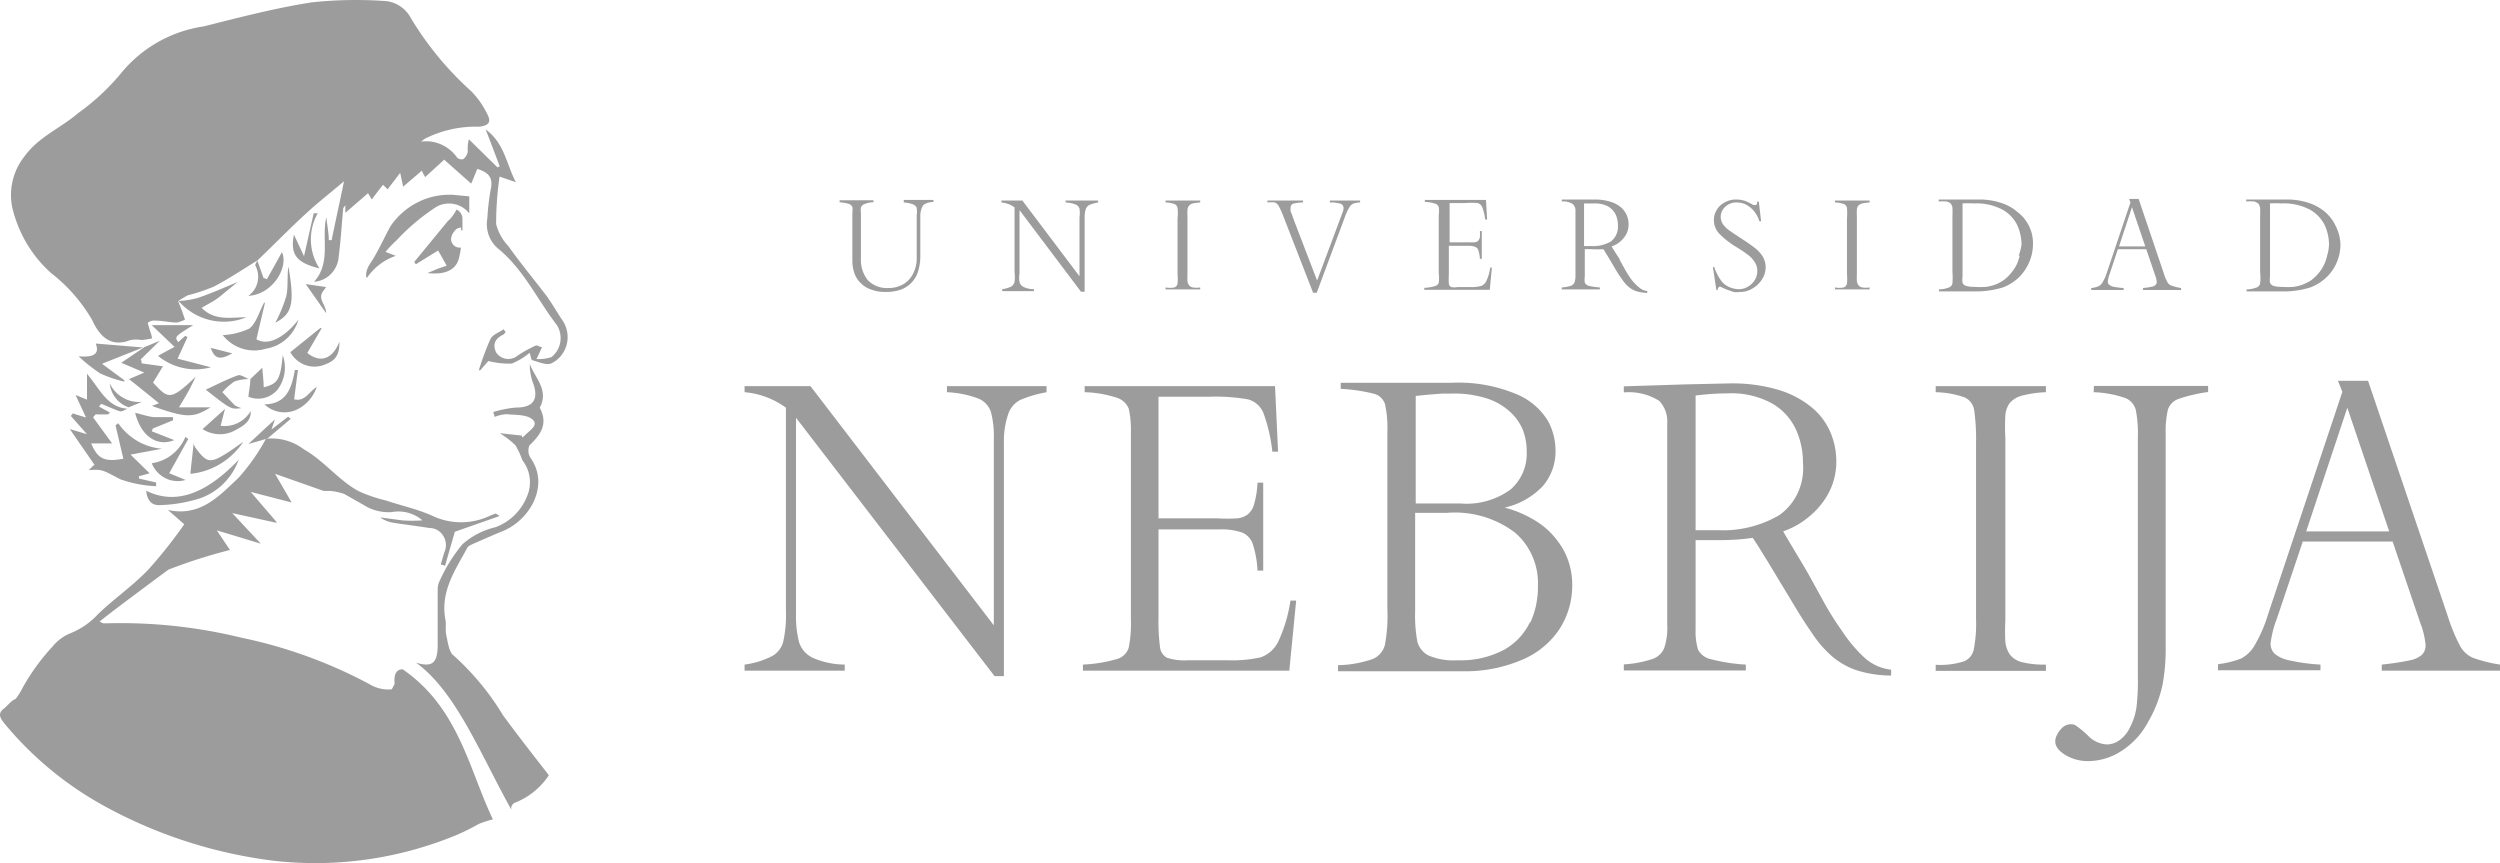
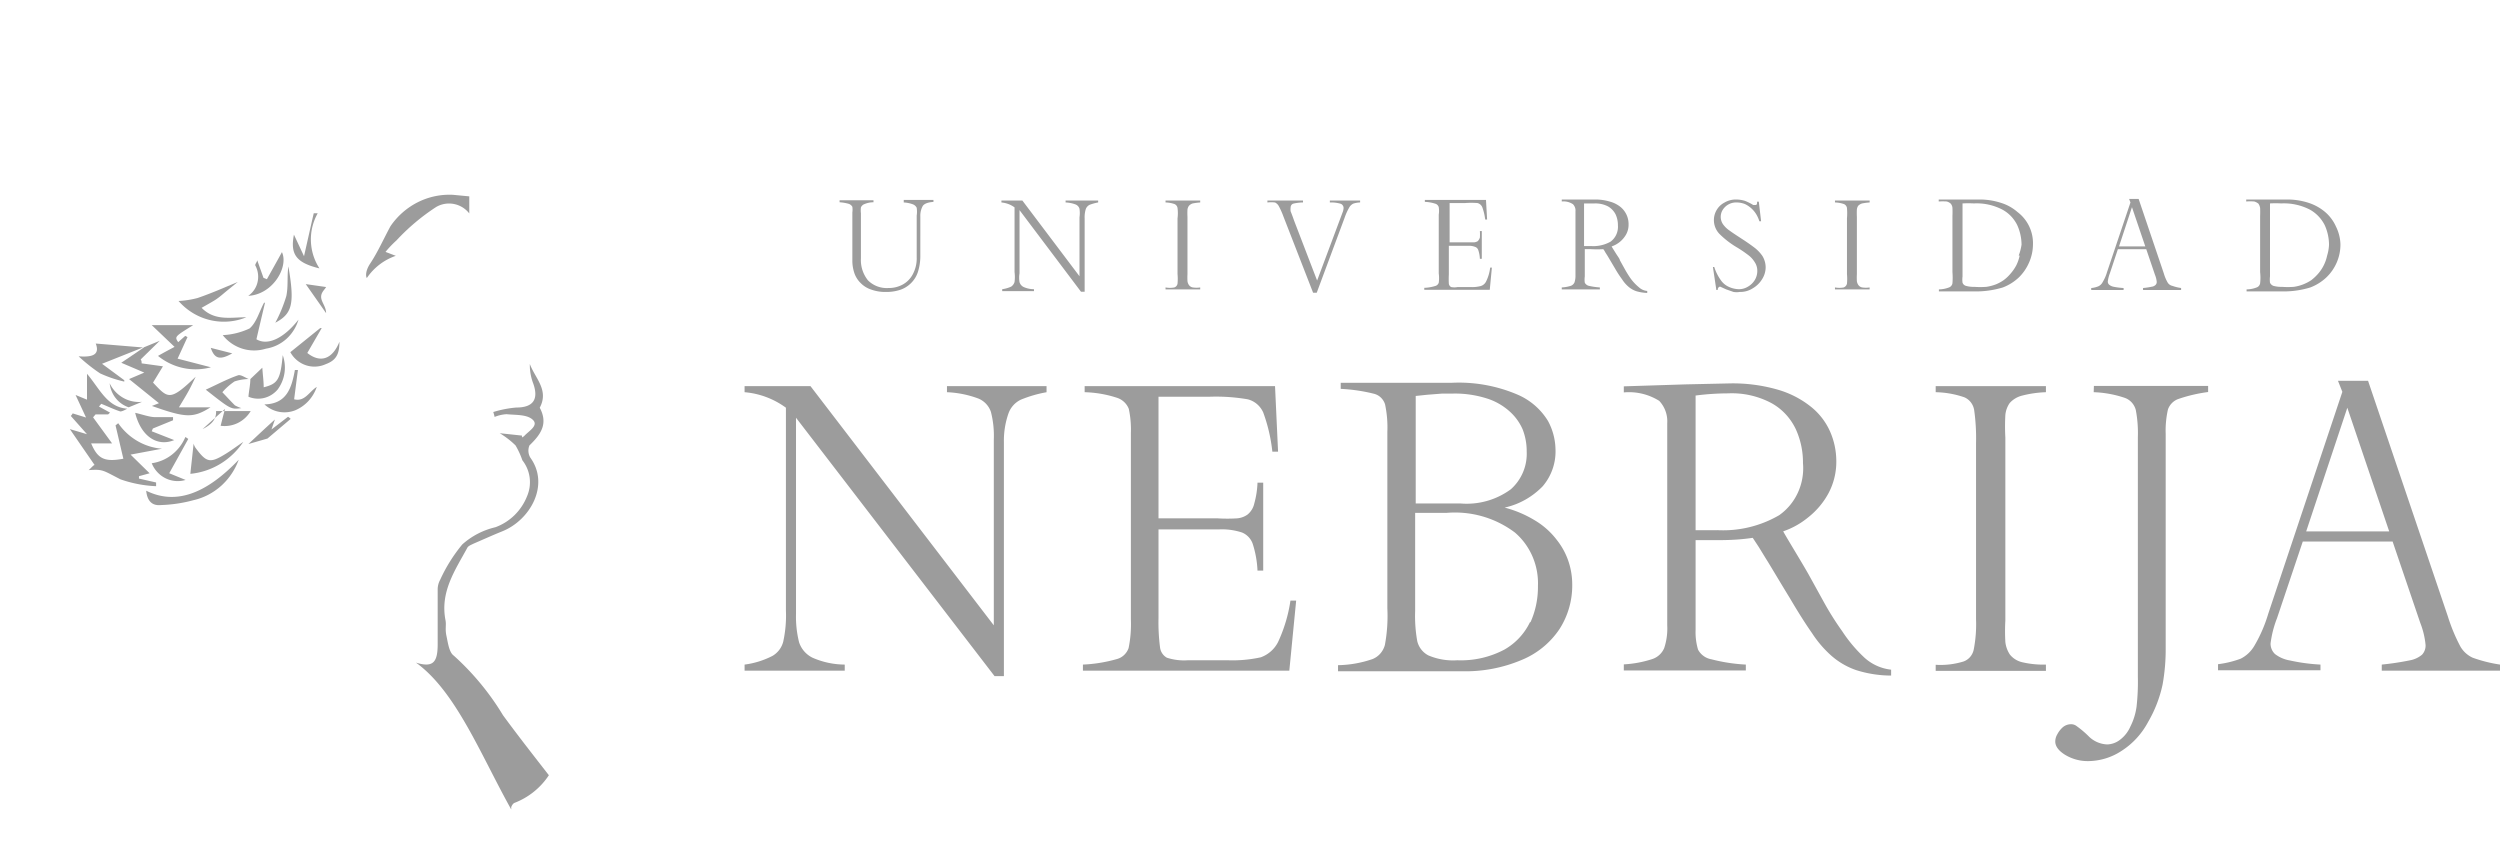
<svg xmlns="http://www.w3.org/2000/svg" width="84" height="29" fill="none">
-   <path fill="#9C9C9C" d="M15.506 7.746h.032V7.33a.349.349 0 0 0-.199-.29 1.367 1.367 0 0 1-.21.31l-.084.08L13.92 8.8l.051.08.749-.462c.109.185.192.336.288.508l-.288.099-.358.151c.601.066.978-.105 1.068-.54.025-.104.045-.21.058-.317h-.026a.28.28 0 0 1-.214-.077.296.296 0 0 1-.093-.213.475.475 0 0 1 .121-.27.265.265 0 0 1 .218-.112s-.006.085.013.099Z" />
-   <path fill="#9C9C9C" d="M18.896 10.759c-.185-.27-.345-.56-.537-.824-.429-.56-.877-1.101-1.28-1.668a1.675 1.675 0 0 1-.409-.739c0-.534.04-1.067.115-1.595l.55.19c-.32-.6-.383-1.318-1.017-1.773.18.462.326.85.474 1.24l-.077.033-.96-.943a1.269 1.269 0 0 0-.038.415.418.418 0 0 1-.147.25.211.211 0 0 1-.218-.059 1.287 1.287 0 0 0-.534-.435 1.245 1.245 0 0 0-.675-.092l.135-.099a3.798 3.798 0 0 1 1.836-.402c.326-.046.403-.165.243-.455a2.877 2.877 0 0 0-.525-.739A10.793 10.793 0 0 1 13.811.618 1.095 1.095 0 0 0 13.432.2a1.052 1.052 0 0 0-.53-.168 14.06 14.06 0 0 0-2.418.046c-1.228.19-2.437.507-3.646.81a4.407 4.407 0 0 0-2.79 1.596c-.419.5-.898.943-1.426 1.319-.589.508-1.324.791-1.804 1.457a2.085 2.085 0 0 0-.41 1.694c.201.868.662 1.648 1.318 2.229.555.43 1.023.967 1.376 1.582.224.488.595.937 1.28.66.122-.02.247-.02.37 0a3.03 3.03 0 0 0 .352-.053c0-.112-.058-.224-.09-.343-.031-.119-.063-.178-.038-.191a.332.332 0 0 1 .224-.066c.243 0 .486.06.73.066a.999.999 0 0 0 .287-.099c-.038-.099-.07-.204-.109-.31-.038-.105-.083-.204-.121-.31.103-.074.213-.14.326-.198.296-.075.587-.172.87-.29.506-.263.985-.586 1.471-.883.544-.521 1.069-1.062 1.625-1.57.403-.375.838-.711 1.28-1.087-.147.712-.282 1.318-.416 1.978h-.096c0-.257-.058-.515-.083-.772-.167.726.166 1.523-.41 2.17a.871.871 0 0 0 .567-.263.923.923 0 0 0 .259-.581c.07-.541.102-1.082.153-1.629l.07-.099v.257l.762-.66.128.212c.128-.178.25-.336.377-.495l.154.152.422-.554.064.297c.015.056.026.113.032.171l.64-.547c0 .066.057.125.102.224l.64-.587.908.805c.077-.178.14-.336.205-.495.364.112.55.284.448.706a7.965 7.965 0 0 0-.11.956c-.033.185-.019.376.043.554.062.177.169.334.31.455.863.699 1.324 1.72 1.983 2.578a.818.818 0 0 1-.18 1.074 1.387 1.387 0 0 1-.505.066c.09-.184.135-.283.186-.402-.09 0-.16-.073-.205-.053-.209.093-.41.203-.601.33a.5.5 0 0 1-.383.119.494.494 0 0 1-.346-.205c-.141-.277-.039-.488.243-.613 0 0 .044-.053.07-.08a.848.848 0 0 1-.064-.098c-.153.106-.371.178-.448.33a9.41 9.41 0 0 0-.39 1.048h.051l.269-.31c.257.066.522.095.787.086.217-.088.42-.21.601-.363.038.119.051.244.09.25.217.06.473.179.64.106a.95.95 0 0 0 .326-.258.987.987 0 0 0 .204-.801.99.99 0 0 0-.16-.391ZM13.53 22.488c-.225 0-.302.191-.27.488l-.095.185a1.211 1.211 0 0 1-.749-.172 15.964 15.964 0 0 0-4.305-1.562 17.047 17.047 0 0 0-4.587-.482c-.045 0-.083 0-.173-.066.512-.415 2.31-1.74 2.31-1.74a17.793 17.793 0 0 1 2.066-.66l-.442-.659 1.478.448-.96-1.028 1.44.316h.064l-.045-.052-.838-.976 1.376.356-.557-.963 1.631.574h.205c.168.011.334.047.493.105l.64.363c.283.181.614.266.946.244a1.243 1.243 0 0 1 1.036.277 4.739 4.739 0 0 1-.684 0l-.736-.099c.13.093.279.154.435.178.403.066.813.112 1.216.178a.544.544 0 0 1 .474.272.587.587 0 0 1 .025.559l-.115.395.147.04c.108-.39.224-.778.326-1.14l1.503-.528-.128-.086-.172.066a2.258 2.258 0 0 1-1.983 0c-.5-.218-1.037-.336-1.555-.508a5.01 5.01 0 0 1-.902-.31c-.672-.369-1.152-1.015-1.836-1.404a1.796 1.796 0 0 0-1.273-.356c-.256.477-.568.92-.928 1.319-.64.6-1.279 1.318-2.367 1.074l.55.482c-.37.53-.771 1.037-1.202 1.516-.531.56-1.17.99-1.708 1.517a2.556 2.556 0 0 1-.909.626 1.48 1.48 0 0 0-.594.435c-.393.422-.735.891-1.018 1.398-.065.134-.144.26-.236.376-.154.059-.269.23-.397.33-.262.19-.057.395.07.553a11.543 11.543 0 0 0 3.167 2.637 15.897 15.897 0 0 0 5.853 1.92 12.408 12.408 0 0 0 6.116-.865c.254-.108.502-.231.742-.369.158-.065.32-.118.486-.158-.806-1.695-1.151-3.752-3.032-5.044Z" />
  <path fill="#9C9C9C" d="M15.243 22.027c-.153-.113-.191-.422-.242-.66-.052-.237 0-.356-.032-.527-.186-.95.32-1.675.729-2.427.032-.072.134-.105.21-.145.32-.138.64-.283.967-.415.94-.376 1.605-1.556.947-2.472a.458.458 0 0 1-.032-.416c.37-.356.64-.718.345-1.266.32-.593-.16-.995-.333-1.47-.004.226.035.45.116.66.185.527 0 .804-.57.804a3.654 3.654 0 0 0-.774.151c.018.054.033.11.045.165.128-.053.265-.084.403-.092.307.033.697 0 .89.198.191.197-.174.382-.314.553 0 0-.039 0-.058.04a.303.303 0 0 1 0-.072l-.748-.08c.191.116.37.253.53.41.093.158.17.326.23.5a1.191 1.191 0 0 1 .16 1.2c-.095.243-.24.462-.424.643-.184.18-.404.319-.643.406a2.53 2.53 0 0 0-1.114.58c-.297.36-.547.759-.742 1.187a.675.675 0 0 0-.083.323v1.84c0 .612-.153.797-.73.619 1.344.97 2.163 3.072 3.2 4.932a.28.28 0 0 0 0-.06c0-.04.057-.138.108-.158a2.43 2.43 0 0 0 1.158-.93c-.512-.659-1.03-1.318-1.542-2.017a8.816 8.816 0 0 0-1.656-2.004ZM3.179 15.625c-.039 0-.103.085-.199.171.486-.033.46 0 1.069.31.386.135.788.213 1.196.23v-.125l-.576-.131V16l.358-.098-.64-.627 1.056-.198a1.953 1.953 0 0 1-.828-.26 2.018 2.018 0 0 1-.643-.597l-.09.073c.09.376.173.745.263 1.12-.64.12-.864 0-1.082-.514h.704l-.64-.877.084-.098h.422l.064-.06-.371-.204.076-.092c.218.085.429.19.64.257.064 0 .16-.053.237-.093-.678-.046-.921-.659-1.356-1.173v.87l-.384-.158.352.758-.448-.139a.423.423 0 0 1-.064.086l.544.613-.576-.171.832 1.207ZM4.835 11.675l-.76.514.773.33-.512.218 1.005.81-.237.093c1.152.409 1.388.409 1.97.046H6.012c.135-.224.237-.389.327-.554.09-.165.16-.316.236-.474-.87.837-.927.732-1.433.197l.333-.547-.716-.099c0-.046 0-.085-.032-.132l.64-.626-.544.224h.012ZM15.768 6.598l-.544-.052a2.364 2.364 0 0 0-1.184.248 2.445 2.445 0 0 0-.92.807c-.23.422-.422.863-.685 1.259-.173.264-.14.448-.109.481.238-.35.58-.611.973-.745l-.346-.132c.114-.139.238-.269.371-.389a7.083 7.083 0 0 1 1.331-1.12.86.86 0 0 1 1.113.217v-.574ZM8.936 11.715c.253-.04.49-.152.684-.325.193-.173.335-.399.41-.651-.518.66-1.056.877-1.414.66.096-.416.192-.818.288-1.227h-.032c-.16.297-.25.66-.486.864-.284.133-.59.21-.902.224.17.216.4.374.659.455.258.081.534.08.793 0Z" />
  <path fill="#9C9C9C" d="M6.492 10.924H5.098l.767.731c-.198.106-.364.192-.556.304.247.2.537.34.845.406.309.066.628.058.933-.024l-1.12-.29.333-.725-.076-.04-.237.211c-.122-.184-.122-.184.505-.573ZM2.641 11.972c.225.211.467.403.723.574.261.12.533.212.812.276v-.046l-.748-.553 1.375-.548-1.586-.132c.153.396-.14.462-.576.429ZM7.657 9.743l.332-.27c-.441.185-.889.382-1.35.54-.21.056-.423.089-.64.1.28.32.649.544 1.056.641a1.99 1.99 0 0 0 1.222-.094c-.525 0-1.062.132-1.503-.317.16-.092.307-.171.454-.263.147-.093.281-.218.429-.337ZM5.411 16.97c.37-.012.737-.067 1.094-.165.343-.078.66-.244.925-.48.265-.238.468-.54.591-.878-1.132 1.186-2.15 1.516-3.109 1.041.032.33.186.515.5.482ZM10.644 13c-.256.159-.403.508-.761.416.045-.343.083-.66.128-.983h-.103c-.108.6-.275 1.141-1.023 1.154a.983.983 0 0 0 1.036.198 1.28 1.28 0 0 0 .443-.312c.125-.136.22-.296.28-.473ZM11.405 11.484c-.236.587-.64.725-1.08.376l.485-.837h-.05l-1.005.81a.94.94 0 0 0 .52.438c.22.074.458.061.67-.035.339-.126.46-.323.46-.752Z" />
-   <path fill="#9C9C9C" d="M9.32 13.1a1.241 1.241 0 0 0 .18-1.167c-.078.824-.167.962-.64 1.08 0-.217-.033-.434-.046-.659l-.403.383c0 .184-.044.376-.064.593a.846.846 0 0 0 .522.043.865.865 0 0 0 .45-.274ZM5.853 14.787l-.755-.296.038-.093.678-.277v-.105H5.22c-.198 0-.435-.092-.678-.145.192.784.736 1.154 1.312.916ZM7.573 15.255c-.524.323-.64.284-1.01-.217a.557.557 0 0 1-.058-.132c-.038.37-.077.699-.109 1.015a2.394 2.394 0 0 0 1.005-.334c.307-.186.571-.439.774-.74-.243.164-.416.296-.602.408ZM6.236 16.126l-.55-.225.64-1.153-.096-.066c-.1.235-.255.44-.454.595a1.423 1.423 0 0 1-.678.288c.09.222.255.401.465.505.21.103.45.123.673.056ZM8.341 9.941c.832-.046 1.363-.976 1.132-1.47-.153.283-.332.6-.505.91l-.115-.046-.211-.594c0 .06-.077.132-.064.178.093.17.12.37.076.56a.772.772 0 0 1-.313.462ZM8.424 13.811a1.042 1.042 0 0 1-.434.402c-.18.087-.38.12-.577.093.052-.204.096-.376.148-.567l-.755.679a1.07 1.07 0 0 0 1.164 0c.326-.165.467-.343.454-.607ZM10.542 7.165c-.103.442-.199.884-.327 1.444l-.339-.725c-.128.66.07.943.858 1.134a1.79 1.79 0 0 1-.058-1.853h-.134Z" />
+   <path fill="#9C9C9C" d="M9.32 13.1a1.241 1.241 0 0 0 .18-1.167c-.078.824-.167.962-.64 1.08 0-.217-.033-.434-.046-.659l-.403.383c0 .184-.044.376-.064.593a.846.846 0 0 0 .522.043.865.865 0 0 0 .45-.274ZM5.853 14.787l-.755-.296.038-.093.678-.277v-.105H5.22c-.198 0-.435-.092-.678-.145.192.784.736 1.154 1.312.916ZM7.573 15.255c-.524.323-.64.284-1.01-.217a.557.557 0 0 1-.058-.132c-.038.37-.077.699-.109 1.015a2.394 2.394 0 0 0 1.005-.334c.307-.186.571-.439.774-.74-.243.164-.416.296-.602.408ZM6.236 16.126l-.55-.225.64-1.153-.096-.066c-.1.235-.255.44-.454.595a1.423 1.423 0 0 1-.678.288c.09.222.255.401.465.505.21.103.45.123.673.056ZM8.341 9.941c.832-.046 1.363-.976 1.132-1.47-.153.283-.332.6-.505.91l-.115-.046-.211-.594c0 .06-.077.132-.064.178.093.17.12.37.076.56a.772.772 0 0 1-.313.462ZM8.424 13.811a1.042 1.042 0 0 1-.434.402c-.18.087-.38.12-.577.093.052-.204.096-.376.148-.567l-.755.679c.326-.165.467-.343.454-.607ZM10.542 7.165c-.103.442-.199.884-.327 1.444l-.339-.725c-.128.66.07.943.858 1.134a1.79 1.79 0 0 1-.058-1.853h-.134Z" />
  <path fill="#9C9C9C" d="M8.11 13.713a1.256 1.256 0 0 1-.217-.093c-.147-.145-.281-.296-.422-.441.12-.14.258-.261.41-.363a1.59 1.59 0 0 1 .473-.08c-.122-.052-.269-.158-.358-.125-.365.126-.704.31-1.082.482.845.666.845.666 1.197.62ZM9.678 14.003l-.557.428.116-.336c-.301.27-.595.547-.89.824l.64-.184.78-.66a.443.443 0 0 0-.089-.072ZM9.69 8.952c-.05.33 0 .66-.07.996a4.782 4.782 0 0 1-.37.896c.569-.303.658-.626.44-1.892ZM3.684 12.875c.02.184.09.36.204.503.113.144.265.25.436.308l.447-.184a1.067 1.067 0 0 1-.638-.139 1.114 1.114 0 0 1-.45-.488ZM10.273 9.546l.684.975c0-.21-.153-.362-.166-.527-.013-.165.122-.264.166-.35l-.684-.098ZM7.804 11.873l-.723-.185c.128.37.307.422.723.185ZM44.683 6.803a1.15 1.15 0 0 1 .352.04c.032.008.06.028.08.056.02.027.03.06.029.095a.469.469 0 0 1-.039.158l-.85 2.275-.775-2.018a6.293 6.293 0 0 0-.115-.31.477.477 0 0 1 0-.131c0-.028.01-.056.025-.078a.128.128 0 0 1 .065-.048c.107-.025.216-.038.326-.04v-.065h-1.196v.066c.085-.01.17-.01.256 0 .054.027.099.07.128.125.059.11.11.225.153.343l.998 2.565h.122l.934-2.512c.04-.12.091-.234.153-.343a.318.318 0 0 1 .141-.139.822.822 0 0 1 .23-.04v-.065h-1.017v.066ZM35.804 6.803c.113.004.226.026.333.066a.224.224 0 0 1 .134.145c.014.096.014.194 0 .29v1.978l-1.92-2.545h-.703v.066c.159.014.311.07.441.165v2.175c.014.11.014.22 0 .33a.283.283 0 0 1-.115.158 1.082 1.082 0 0 1-.3.086v.066h1.068v-.066a.854.854 0 0 1-.345-.072.263.263 0 0 1-.141-.165.9.9 0 0 1 0-.297V7.06l2.066 2.743h.122V7.33a.91.91 0 0 1 .038-.303.261.261 0 0 1 .128-.145 1.71 1.71 0 0 1 .288-.08v-.065h-1.094v.066ZM49.935 9.453a.296.296 0 0 1-.185.159c-.113.028-.23.04-.346.033h-.428a.546.546 0 0 1-.218 0 .153.153 0 0 1-.077-.112 2.86 2.86 0 0 1 0-.31V8.26h.64a.548.548 0 0 1 .237.033.172.172 0 0 1 .072.044.18.18 0 0 1 .043.075c.03.091.047.187.051.283h.064v-.93h-.064a1.58 1.58 0 0 1 0 .218.333.333 0 0 1-.07.119.301.301 0 0 1-.115.04h-.832v-1.32h.53c.135-.01.27-.01.404 0a.228.228 0 0 1 .1.052.238.238 0 0 1 .066.094c.047.132.079.269.096.408h.064l-.038-.659h-2.054v.066c.117.004.234.024.346.06a.172.172 0 0 1 .121.118.792.792 0 0 1 0 .25V9.19c.014.102.014.207 0 .31a.171.171 0 0 1-.128.112 1.369 1.369 0 0 1-.358.059v.066h2.2l.071-.745h-.057c-.019.16-.064.317-.135.461ZM39.162 6.803c.103.002.204.02.301.053.026.011.05.03.067.052.018.023.03.05.035.08.015.115.015.233 0 .349v1.872c.01.108.01.216 0 .323a.167.167 0 0 1-.037.078.159.159 0 0 1-.071.048.795.795 0 0 1-.295 0v.066h1.165v-.066a.826.826 0 0 1-.25 0 .197.197 0 0 1-.128-.08.295.295 0 0 1-.05-.131 2.22 2.22 0 0 1 0-.231V7.284a2.42 2.42 0 0 1 0-.244.275.275 0 0 1 .05-.125.274.274 0 0 1 .128-.08c.083-.016.166-.027.25-.032v-.066h-1.165v.066ZM30.366 6.803c.103.005.204.025.301.06.058.02.106.062.134.118a.883.883 0 0 1 0 .264v1.397c.008.198-.037.393-.128.567a.838.838 0 0 1-.339.35.962.962 0 0 1-.48.118.89.89 0 0 1-.69-.257 1.083 1.083 0 0 1-.237-.738V7.165a.828.828 0 0 1 0-.197.21.21 0 0 1 .122-.112.778.778 0 0 1 .3-.06V6.73H28.21v.066c.104.007.207.024.308.053.05.016.094.052.121.099a.68.68 0 0 1 0 .191v1.622c0 .144.024.286.07.422a.853.853 0 0 0 .212.33c.099.1.22.174.352.217.158.056.325.083.492.08.158.002.316-.02.467-.067a.934.934 0 0 0 .365-.217.927.927 0 0 0 .243-.383c.057-.178.085-.365.083-.553V7.27A.676.676 0 0 1 31 6.929c.05-.086.179-.132.364-.145v-.066h-.998v.086ZM54.778 9.341a3.692 3.692 0 0 1-.198-.323l-.154-.277c0-.04-.064-.118-.134-.23-.07-.113-.122-.192-.141-.231a.88.88 0 0 0 .486-.402.675.675 0 0 0 .083-.343.744.744 0 0 0-.262-.574.98.98 0 0 0-.358-.185 1.686 1.686 0 0 0-.512-.072h-1.113v.066a.575.575 0 0 1 .377.092.298.298 0 0 1 .084.238v2.149a.72.72 0 0 1-.032.237.217.217 0 0 1-.128.119c-.098.03-.2.048-.301.053v.066h1.28v-.066a2.269 2.269 0 0 1-.365-.053.208.208 0 0 1-.141-.106.738.738 0 0 1 0-.21v-.917h.211c.136.008.273.008.41 0 .025.03.046.063.063.099l.084.132.25.422c.072.125.15.246.236.362.058.092.129.174.21.244a.806.806 0 0 0 .263.152c.12.036.246.056.371.06v-.067a.467.467 0 0 1-.281-.125 1.562 1.562 0 0 1-.288-.31Zm-1.324-1.074h-.23V6.836h.345a.923.923 0 0 1 .46.099.65.65 0 0 1 .256.27.853.853 0 0 1 .077.363.631.631 0 0 1-.053.31.61.61 0 0 1-.196.243 1.18 1.18 0 0 1-.66.146ZM58.949 8.32a6.421 6.421 0 0 0-.416-.29c-.173-.113-.326-.212-.422-.284a.854.854 0 0 1-.218-.211.444.444 0 0 1-.019-.468.531.531 0 0 1 .486-.264c.092.001.183.02.269.053a.892.892 0 0 1 .384.349c.043.072.077.15.102.23h.058l-.077-.659h-.058c0 .073 0 .113-.064.113h-.064c-.087-.055-.18-.1-.275-.139a1.014 1.014 0 0 0-.288-.046.744.744 0 0 0-.409.105.648.648 0 0 0-.256.243.67.67 0 0 0 .09.806c.168.167.355.313.556.435.14.082.274.172.403.27a.84.84 0 0 1 .23.25.512.512 0 0 1 .084.29.587.587 0 0 1-.083.304.648.648 0 0 1-.23.224.575.575 0 0 1-.314.086.854.854 0 0 1-.314-.072.642.642 0 0 1-.275-.218 1.579 1.579 0 0 1-.23-.455h-.045l.115.771h.045c0-.072.045-.112.083-.112l.205.093.243.085c.07.012.141.012.211 0a.77.77 0 0 0 .442-.125.895.895 0 0 0 .313-.31.754.754 0 0 0 .115-.382.742.742 0 0 0-.108-.39 1.244 1.244 0 0 0-.27-.283ZM78.48 7.594a1.38 1.38 0 0 0-.353-.468 1.642 1.642 0 0 0-.556-.31 2.284 2.284 0 0 0-.723-.112h-1.375v.066c.09-.007.179-.007.268 0 .051.014.1.04.141.072.03.044.049.093.058.145.004.09.004.18 0 .27v1.886c.014.125.014.251 0 .376a.18.18 0 0 1-.04.086.172.172 0 0 1-.076.053.985.985 0 0 1-.339.066v.066h1.126c.344.013.688-.031 1.017-.132a1.63 1.63 0 0 0 .538-.337 1.528 1.528 0 0 0 .473-1.114 1.432 1.432 0 0 0-.16-.613Zm-.289.996a1.343 1.343 0 0 1-.307.613 1.642 1.642 0 0 1-.224.21 1.424 1.424 0 0 1-.588.225c-.134.01-.269.01-.403 0a.97.97 0 0 1-.282-.033.207.207 0 0 1-.115-.106.856.856 0 0 1 0-.21V6.835c.126-.007.252-.007.378 0 .329-.016.657.054.953.204.216.117.392.299.505.521.095.206.145.431.147.66a1.44 1.44 0 0 1-.064.369ZM72.837 9.5a1.403 1.403 0 0 1-.134-.317l-.845-2.499h-.32l.045.119-.787 2.34a1.391 1.391 0 0 1-.147.337.311.311 0 0 1-.14.138.823.823 0 0 1-.244.06v.065h1.088v-.066a2.219 2.219 0 0 1-.326-.04.334.334 0 0 1-.16-.072.138.138 0 0 1-.045-.112c.013-.092.036-.183.07-.27l.269-.811h.953l.294.864a.778.778 0 0 1 .058.237.136.136 0 0 1-.038.099.215.215 0 0 1-.122.06c-.1.021-.2.037-.3.045v.066h1.279v-.066a1.48 1.48 0 0 1-.294-.072.243.243 0 0 1-.154-.106Zm-1.638-1.22.435-1.319.448 1.319H71.2ZM67.79 7.126a1.527 1.527 0 0 0-.557-.31 2.284 2.284 0 0 0-.723-.112h-1.369v.066c.09-.006.18-.006.269 0 .05.013.096.038.134.072.034.04.055.092.058.145.004.09.004.18 0 .27v1.886c.01.125.01.251 0 .376a.181.181 0 0 1-.04.086.173.173 0 0 1-.075.053 1.022 1.022 0 0 1-.34.066v.066h1.133a3.11 3.11 0 0 0 1.017-.132c.199-.076.381-.19.537-.337.147-.144.264-.316.346-.507.083-.191.127-.398.128-.607a1.31 1.31 0 0 0-.518-1.081Zm.07 1.464a1.347 1.347 0 0 1-.115.33 1.48 1.48 0 0 1-.198.283c-.067.079-.142.15-.224.21-.08.056-.166.102-.256.14-.106.04-.215.069-.326.085-.135.01-.27.01-.403 0a.94.94 0 0 1-.282-.033.171.171 0 0 1-.115-.106.81.81 0 0 1 0-.21V6.835a3.56 3.56 0 0 1 .384 0c.327-.017.653.054.947.204.217.115.394.297.505.521.095.206.145.431.147.66a1.77 1.77 0 0 1-.096.369h.032ZM61.655 6.803c.102.002.203.02.3.053a.174.174 0 0 1 .103.131c.01.117.01.234 0 .35v1.872c.01.108.01.216 0 .323a.18.18 0 0 1-.109.126.795.795 0 0 1-.294 0v.066h1.164v-.066a.826.826 0 0 1-.25 0 .198.198 0 0 1-.127-.08.295.295 0 0 1-.051-.131 2.166 2.166 0 0 1 0-.231V7.284a2.42 2.42 0 0 1 0-.244.268.268 0 0 1 .044-.125.3.3 0 0 1 .135-.08c.082-.016.165-.027.25-.032v-.066h-1.165v.066ZM42.943 21.572a1.046 1.046 0 0 1-.582.514 4.41 4.41 0 0 1-1.1.099h-1.35a1.864 1.864 0 0 1-.704-.086.458.458 0 0 1-.23-.35 6.56 6.56 0 0 1-.051-.995v-2.967h2.053c.256-.01.511.026.755.106a.64.64 0 0 1 .358.382c.093.29.147.592.16.897h.192v-2.954h-.192a2.996 2.996 0 0 1-.108.699.662.662 0 0 1-.224.37.696.696 0 0 1-.359.13 5.418 5.418 0 0 1-.64 0h-1.995V13.33h1.714c.428-.015.857.014 1.28.086.114.028.22.082.311.158.091.077.164.174.213.284.156.424.259.867.307 1.318h.192l-.102-2.202h-6.397v.204c.373.01.744.074 1.1.192a.635.635 0 0 1 .384.369c.056.266.08.539.07.81v6.258c.013.325-.012.65-.077.969a.594.594 0 0 1-.154.235.57.57 0 0 1-.242.134 4.895 4.895 0 0 1-1.139.185v.204h6.935l.23-2.354h-.192a5.02 5.02 0 0 1-.416 1.392ZM83.085 22.1a.917.917 0 0 1-.416-.377 5.914 5.914 0 0 1-.422-1.015l-2.68-7.912h-1.011l.147.37-2.488 7.45c-.11.374-.265.733-.46 1.068-.11.194-.272.35-.468.448a3.34 3.34 0 0 1-.761.185v.204h3.442v-.191a6.275 6.275 0 0 1-1.03-.139 1.12 1.12 0 0 1-.5-.217.48.48 0 0 1-.147-.356 3.55 3.55 0 0 1 .218-.85l.864-2.572h3.019l.928 2.73c.094.238.155.489.179.745a.448.448 0 0 1-.115.323.865.865 0 0 1-.397.19 9.228 9.228 0 0 1-.96.146v.204H84v-.204a4.792 4.792 0 0 1-.915-.23Zm-5.597-4.247L78.87 13.7l1.407 4.154h-2.79ZM31.819 13.178c.358.015.712.086 1.049.211a.741.741 0 0 1 .428.455c.077.304.109.617.096.93v6.237l-6.16-8.037h-2.214v.204c.5.042.98.222 1.389.521v6.818c.015.35-.016.7-.09 1.041a.776.776 0 0 1-.365.482c-.293.15-.609.248-.934.29v.204h3.365v-.204a2.731 2.731 0 0 1-1.08-.23.883.883 0 0 1-.454-.52 3.52 3.52 0 0 1-.103-.951v-6.593l6.672 8.683h.313v-7.866a2.778 2.778 0 0 1 .154-.963.815.815 0 0 1 .416-.461c.278-.114.568-.199.863-.25v-.205h-3.346v.204ZM61.898 21.209a9.932 9.932 0 0 1-.64-1.022l-.473-.857c-.073-.132-.22-.382-.442-.752-.217-.362-.364-.606-.428-.725a2.69 2.69 0 0 0 .838-.468c.28-.22.513-.495.684-.811a2.25 2.25 0 0 0 .263-1.081c-.001-.339-.07-.674-.205-.983a2.207 2.207 0 0 0-.64-.837 3.195 3.195 0 0 0-1.1-.574 5.464 5.464 0 0 0-1.625-.217l-1.49.033-2.08.066v.204c.416-.038.833.061 1.19.284a1 1 0 0 1 .269.751v6.791c.014.26-.021.52-.102.765a.66.66 0 0 1-.404.37c-.309.1-.629.16-.953.177v.205h4.1v-.198a5.74 5.74 0 0 1-1.157-.178.63.63 0 0 1-.448-.323 2.035 2.035 0 0 1-.083-.66v-3.02h.64c.332 0 .761 0 1.28-.078l.204.31.25.408c.083.126.345.574.8 1.319.287.488.536.877.735 1.16.18.279.395.532.64.752.247.22.534.388.844.495.381.121.778.183 1.177.184v-.198a1.59 1.59 0 0 1-.902-.409 4.802 4.802 0 0 1-.742-.883Zm-4.203-3.395h-.723V13.29a8.7 8.7 0 0 1 1.094-.073 2.827 2.827 0 0 1 1.459.33c.352.195.636.5.812.87.164.359.247.75.243 1.147.03.338-.03.679-.17.986-.14.307-.358.57-.63.761a3.745 3.745 0 0 1-2.085.502ZM65.039 13.178c.329.006.654.064.966.172a.553.553 0 0 1 .215.168c.057.074.095.161.111.254.052.367.073.737.064 1.107v5.934c.013.339-.013.677-.077 1.01a.547.547 0 0 1-.118.246.524.524 0 0 1-.22.155 2.619 2.619 0 0 1-.941.113v.204h3.704v-.211a3.11 3.11 0 0 1-.8-.08.745.745 0 0 1-.41-.256.953.953 0 0 1-.153-.422 6.5 6.5 0 0 1 0-.726v-6.138a6.969 6.969 0 0 1 0-.765.833.833 0 0 1 .147-.402.826.826 0 0 1 .423-.25c.26-.067.525-.104.793-.113v-.204h-3.704v.204ZM70.349 13.178c.356.012.71.076 1.049.192a.582.582 0 0 1 .23.155c.063.07.109.155.134.247.058.304.081.614.07.923v8.037a7.55 7.55 0 0 1-.044 1.015c-.032.23-.1.454-.205.66a1.108 1.108 0 0 1-.358.455.734.734 0 0 1-.422.151.934.934 0 0 1-.64-.29 3.297 3.297 0 0 0-.384-.323.301.301 0 0 0-.198-.066.427.427 0 0 0-.269.1.814.814 0 0 0-.185.236.478.478 0 0 0-.07.244c0 .159.108.31.332.449.238.143.51.216.787.21a2.065 2.065 0 0 0 1.106-.342c.376-.24.684-.576.896-.976.227-.39.392-.815.486-1.26a6.65 6.65 0 0 0 .103-1.232v-7.187c-.01-.275.016-.55.076-.817a.578.578 0 0 1 .34-.35 5.128 5.128 0 0 1 1.01-.237v-.205h-3.838l-.007.211ZM52.29 18.117a2.583 2.583 0 0 0-.71-.627 3.779 3.779 0 0 0-1.024-.435c.485-.106.93-.356 1.28-.718a1.8 1.8 0 0 0 .428-1.26 2.072 2.072 0 0 0-.25-.93 2.225 2.225 0 0 0-1.03-.89 5.015 5.015 0 0 0-2.213-.395h-3.723v.204c.377.018.752.073 1.12.165a.513.513 0 0 1 .23.128c.065.063.113.141.14.228.064.303.09.614.077.923v5.934c.02.41-.008.823-.083 1.227a.719.719 0 0 1-.153.288.69.69 0 0 1-.263.186 3.737 3.737 0 0 1-1.158.205v.204h4.158a4.845 4.845 0 0 0 2.003-.376 2.817 2.817 0 0 0 1.28-1.041c.285-.443.435-.965.428-1.497 0-.26-.041-.519-.122-.765a2.368 2.368 0 0 0-.416-.758Zm-4.722-4.813.384-.04.512-.04h.364c.377-.007.753.047 1.114.159.279.085.538.228.76.422.194.167.35.377.455.613.094.239.142.494.14.752.011.24-.031.48-.125.7-.093.22-.234.416-.411.572a2.502 2.502 0 0 1-1.683.475h-1.51v-3.613Zm3.839 7.602a2.11 2.11 0 0 1-.864.923 3.12 3.12 0 0 1-1.58.356 2.111 2.111 0 0 1-.973-.165.733.733 0 0 1-.371-.481 4.815 4.815 0 0 1-.07-1.01v-3.296h1.05a3.349 3.349 0 0 1 2.302.66c.255.218.457.494.591.806.135.313.197.652.183.994.005.418-.08.832-.25 1.213h-.018Z" />
</svg>